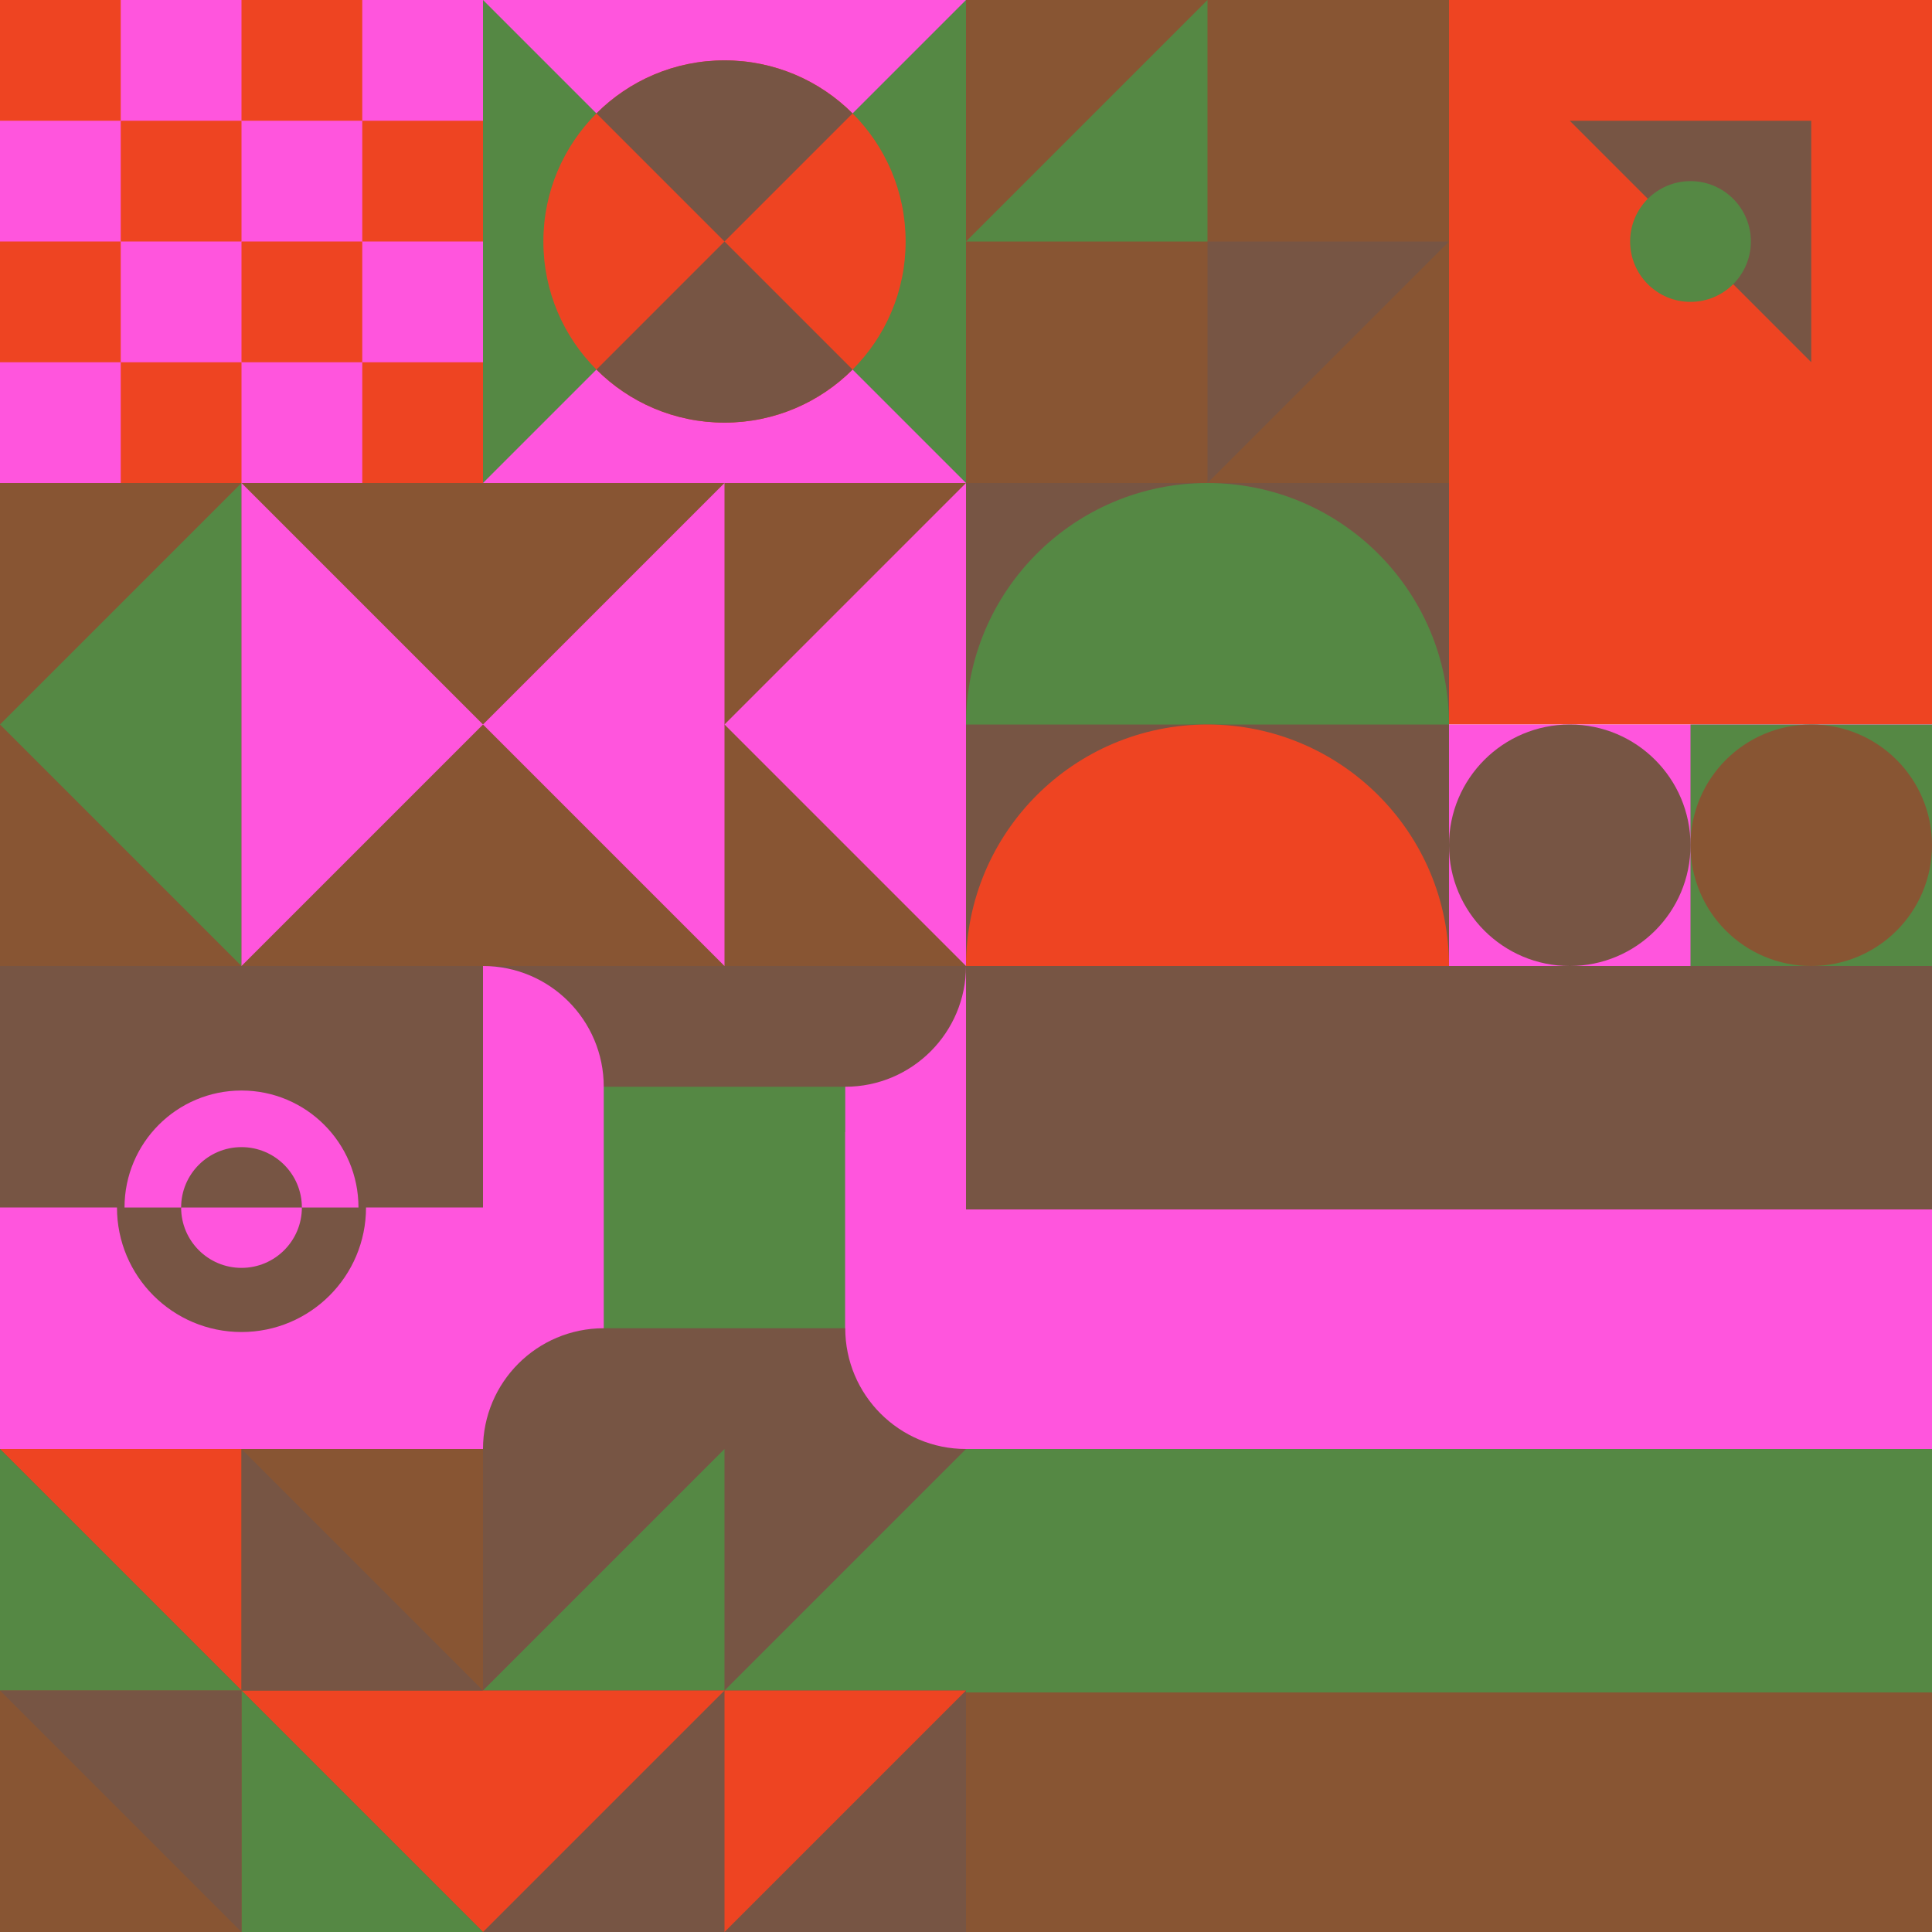
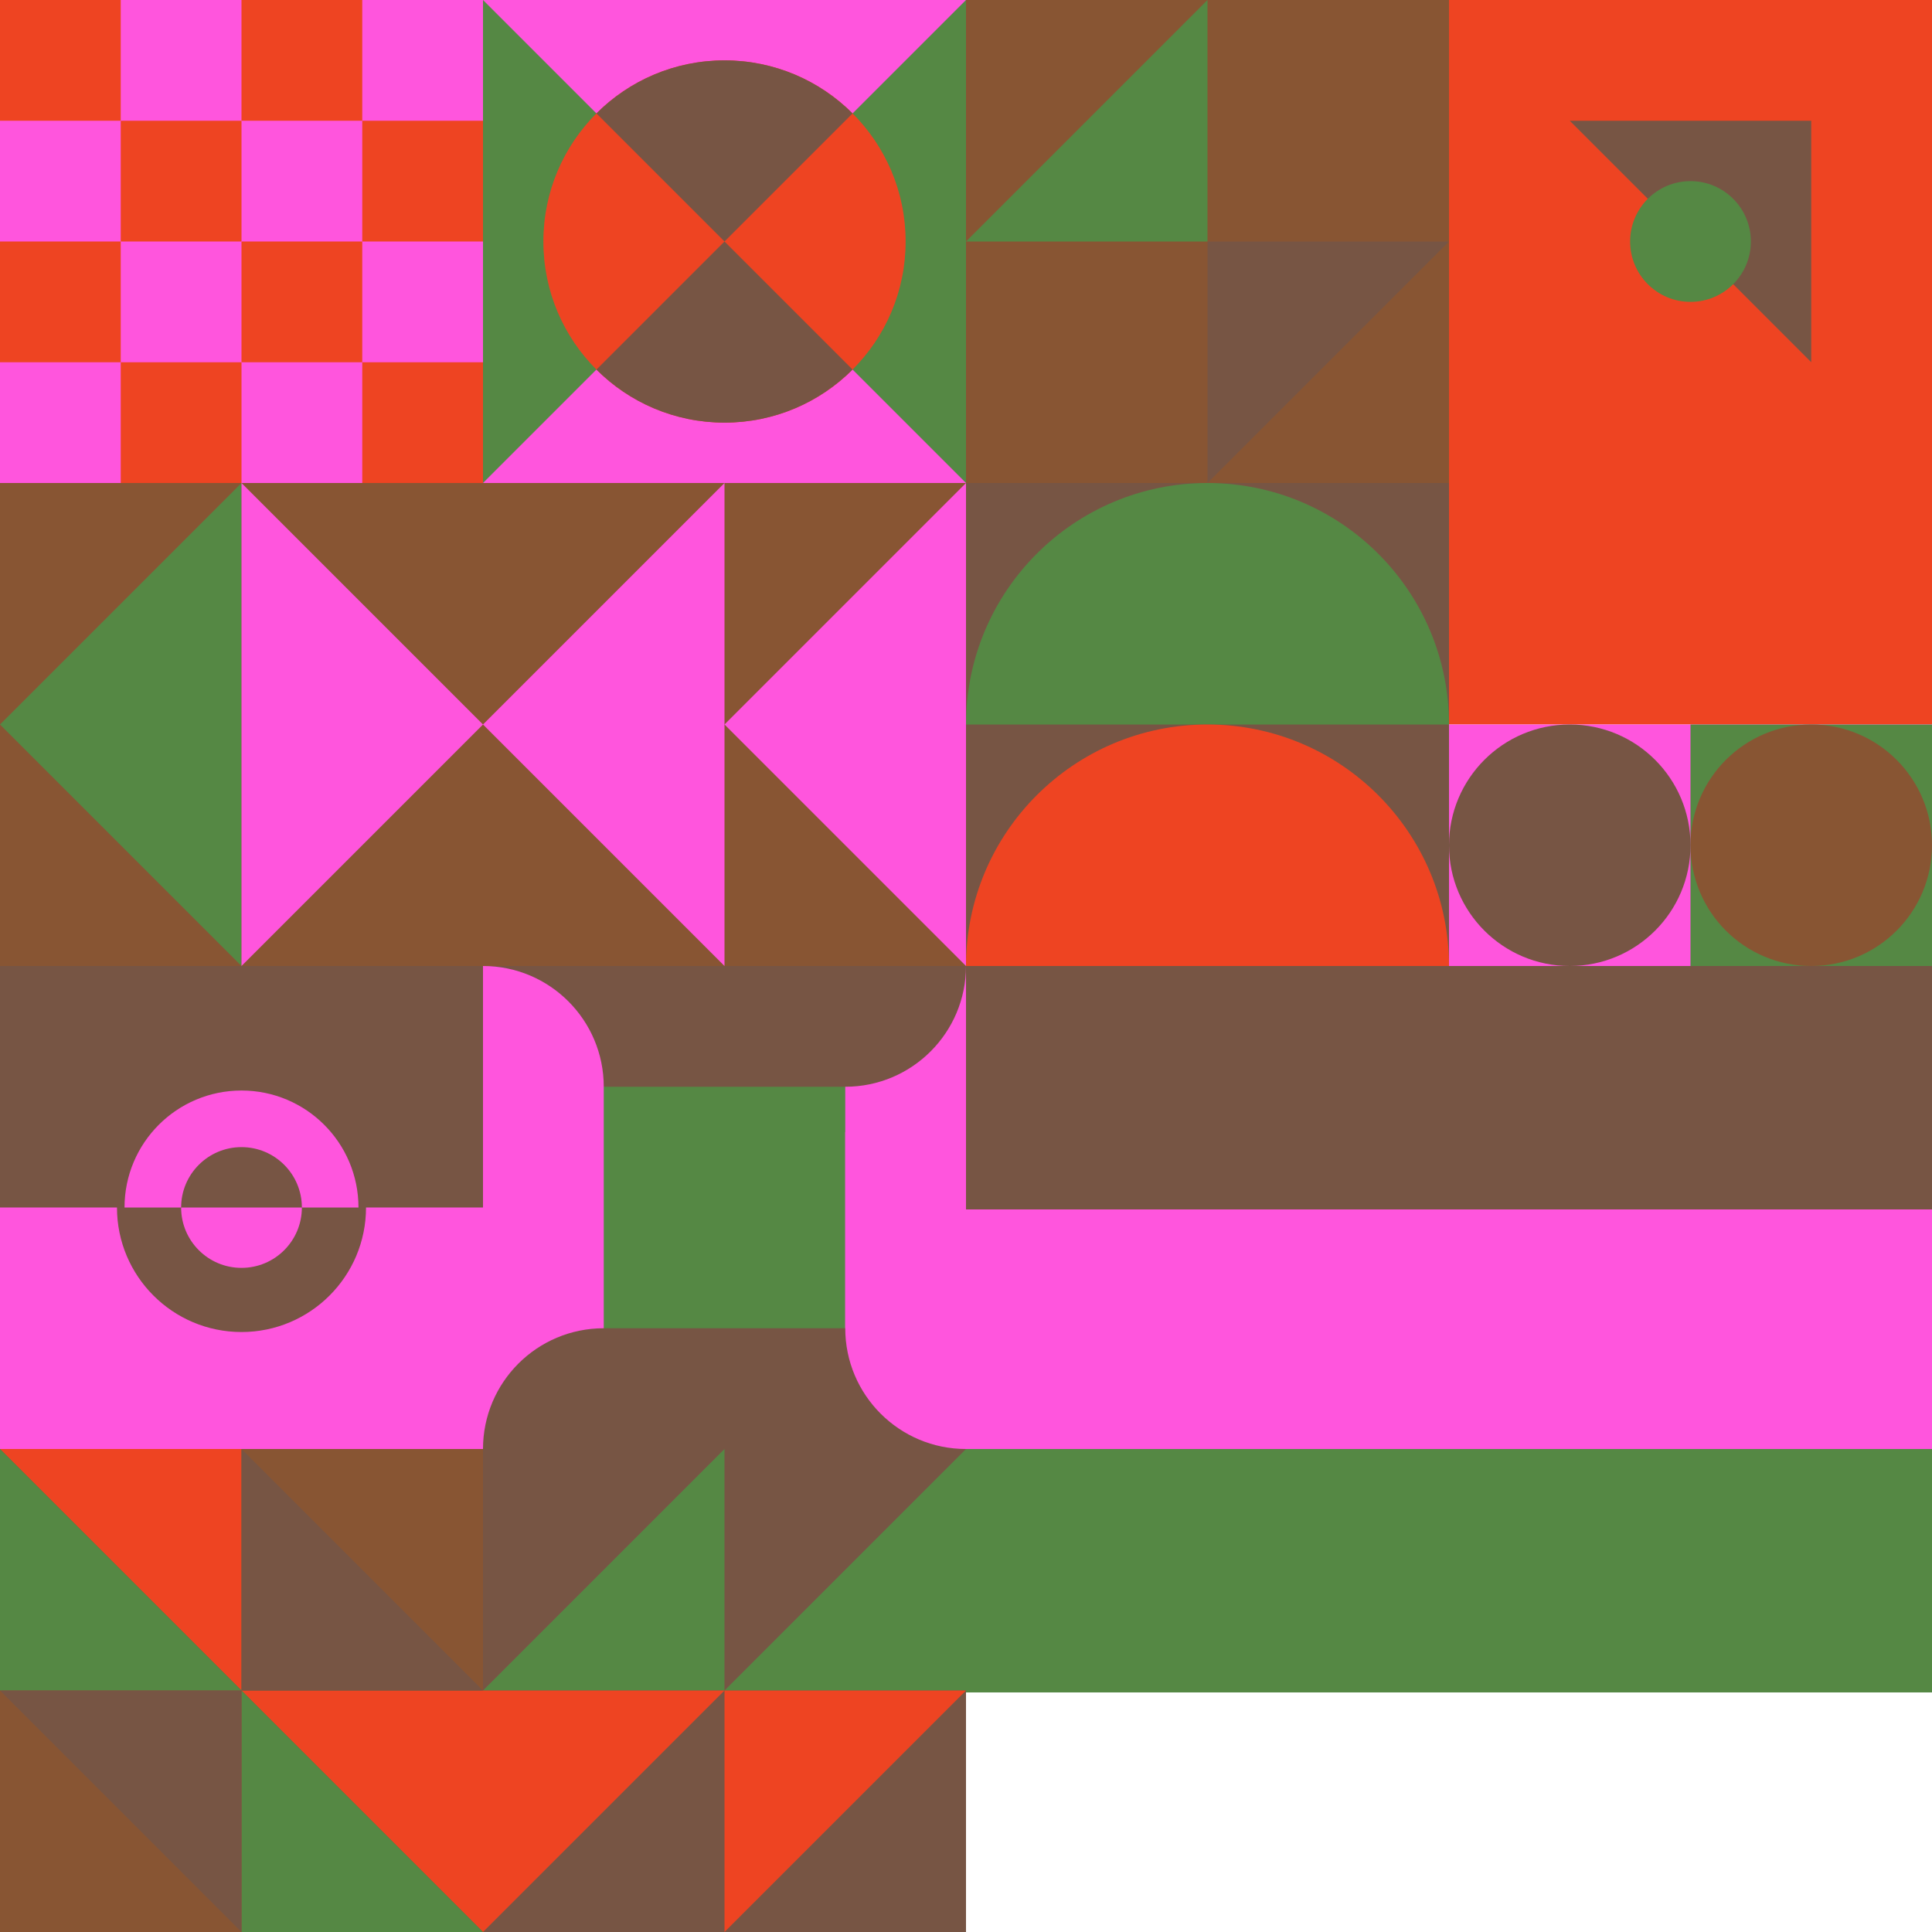
<svg xmlns="http://www.w3.org/2000/svg" id="geo" width="1280" height="1280" viewBox="0 0 1280 1280" fill="none" style="width:640px;height:640px">
  <g class="svg-image">
    <g class="block-0" transform="translate(0,0), scale(1), rotate(0, 160, 160)" height="320" width="320" clip-path="url(#trim)">
      <rect width="320" height="320" fill="white" />
      <rect y="320" width="320" height="320" transform="rotate(-90 0 320)" fill="#ff55dd" />
      <rect y="80" width="80" height="80" transform="rotate(-90 0 80)" fill="#ee4422" />
      <rect x="160" y="80" width="80" height="80" transform="rotate(-90 160 80)" fill="#ee4422" />
      <rect x="80" y="160" width="80" height="80" transform="rotate(-90 80 160)" fill="#ee4422" />
      <rect x="240" y="160" width="80" height="80" transform="rotate(-90 240 160)" fill="#ee4422" />
      <rect y="240" width="80" height="80" transform="rotate(-90 0 240)" fill="#ee4422" />
      <rect x="160" y="240" width="80" height="80" transform="rotate(-90 160 240)" fill="#ee4422" />
      <rect x="80" y="320" width="80" height="80" transform="rotate(-90 80 320)" fill="#ee4422" />
      <rect x="240" y="320" width="80" height="80" transform="rotate(-90 240 320)" fill="#ee4422" />
    </g>
    <g class="block-1" transform="translate(320,0), scale(1), rotate(90, 160, 160)" height="320" width="320" clip-path="url(#trim)">
      <rect width="320" height="320" fill="#558844" />
      <path d="M160 160L320 0V320L160 160Z" fill="#ff55dd" />
      <path d="M160 160L0 0V320L160 160Z" fill="#ff55dd" />
      <circle cx="160" cy="160" r="120" fill="#ee4422" />
      <path fill-rule="evenodd" clip-rule="evenodd" d="M244.853 75.147C266.569 96.863 280 126.863 280 160C280 193.137 266.569 223.137 244.853 244.853L160 160L244.853 75.147ZM75.147 75.147L160 160L75.147 244.853C53.431 223.137 40 193.137 40 160C40 126.863 53.431 96.863 75.147 75.147Z" fill="#775544" />
    </g>
    <g class="block-2" transform="translate(640,0), scale(1), rotate(0, 160, 160)" height="320" width="320" clip-path="url(#trim)">
      <rect width="320" height="320" fill="#558844" />
      <rect width="320" height="320" fill="#885533" />
      <path d="M160 320V160H320L160 320Z" fill="#775544" />
      <path d="M160 0V160H0L160 0Z" fill="#558844" />
    </g>
    <g class="block-3" transform="translate(960,0), scale(1), rotate(0, 160, 160)" height="320" width="320" clip-path="url(#trim)">
      <style>@keyframes geo-70a0_t{0%,6.818%{transform:translate(160px,160px) rotate(0deg) translate(-160px,-160px);animation-timing-function:cubic-bezier(.4,0,.6,1)}25%,31.818%{transform:translate(160px,160px) rotate(90deg) translate(-160px,-160px);animation-timing-function:cubic-bezier(.4,0,.6,1)}50%,56.818%{transform:translate(160px,160px) rotate(180deg) translate(-160px,-160px);animation-timing-function:cubic-bezier(.4,0,.6,1)}75%,81.818%{transform:translate(160px,160px) rotate(270deg) translate(-160px,-160px);animation-timing-function:cubic-bezier(.4,0,.6,1)}to{transform:translate(160px,160px) rotate(360deg) translate(-160px,-160px)}}</style>
      <rect width="320" height="320" fill="#ee4422" />
      <path d="M240 240V80H80l160 160Z" fill="#775544" style="animation:4.4s linear infinite both geo-70a0_t" />
      <circle cx="160" cy="160" fill="#558844" r="40" />
    </g>
    <g class="block-4" transform="translate(0,320), scale(1), rotate(90, 160, 160)" height="320" width="320" clip-path="url(#trim)">
      <rect width="320" height="320" fill="#885533" />
      <path d="M160 320 0 160h320L160 320Z" fill="#558844" />
      <path d="M160 0 0 160h320L160 0Z" fill="#ff55dd" />
    </g>
    <g class="block-5" transform="translate(320,320), scale(1), rotate(270, 160, 160)" height="320" width="320" clip-path="url(#trim)">
      <style>@keyframes geo-4-a0_t{0%,13.636%{transform:translate(0,0);animation-timing-function:ease-in-out}50%,63.636%{transform:translate(0,-160px);animation-timing-function:ease-in-out}to{transform:translate(0,-320px)}}@keyframes geo-4-a1_t{0%,13.636%{transform:translate(0,160px);animation-timing-function:ease-in-out}50%,63.636%{transform:translate(0,0);animation-timing-function:ease-in-out}to{transform:translate(0,-160px)}}@keyframes geo-4-a2_t{0%,13.636%{transform:translate(0,320px);animation-timing-function:ease-in-out}50%,63.636%{transform:translate(0,160px);animation-timing-function:ease-in-out}to{transform:translate(0,0)}}@keyframes geo-4-a3_t{0%,13.636%{transform:translate(0,0);animation-timing-function:ease-in-out}50%,63.636%{transform:translate(0,-160px);animation-timing-function:ease-in-out}to{transform:translate(0,-320px)}}</style>
      <rect width="320" height="320" fill="#885533" />
      <path d="M320 320H0l160-160 160 160Z" fill="#ff55dd" style="animation:2.2s ease-in-out infinite both geo-4-a0_t" />
      <path d="M320 320H0l160-160 160 160Z" fill="#ff55dd" transform="translate(0 160)" style="animation:2.2s ease-in-out infinite both geo-4-a1_t" />
      <path d="M320 320H0l160-160 160 160Z" fill="#ff55dd" transform="translate(0 320)" style="animation:2.2s ease-in-out infinite both geo-4-a2_t" />
      <path d="M320 160H0L160 0l160 160Z" fill="#ff55dd" style="animation:2.2s ease-in-out infinite both geo-4-a3_t" />
    </g>
    <g class="block-6" transform="translate(640,320), scale(1), rotate(180, 160, 160)" height="320" width="320" clip-path="url(#trim)">
      <rect width="320" height="320" fill="#775544" />
      <path fill-rule="evenodd" clip-rule="evenodd" d="M160 320c88.366 0 160-71.634 160-160H0c0 88.366 71.634 160 160 160Z" fill="#558844" />
      <path fill-rule="evenodd" clip-rule="evenodd" d="M160 160c88.366 0 160-71.634 160-160H0c0 88.366 71.634 160 160 160Z" fill="#ee4422" />
    </g>
    <g class="block-7" transform="translate(960,320), scale(1), rotate(90, 160, 160)" height="320" width="320" clip-path="url(#trim)">
      <rect width="320" height="320" fill="white" />
      <rect y="320" width="320" height="160" transform="rotate(-90 0 320)" fill="#ee4422" />
      <rect x="160" y="320" width="320" height="160" transform="rotate(-90 160 320)" fill="#ff55dd" />
      <path d="M160 160V0H320V160H160Z" fill="#558844" />
      <circle cx="240" cy="80" r="80" fill="#885533" />
      <circle cx="240" cy="240" r="80" fill="#775544" />
    </g>
    <g class="block-8" transform="translate(0,640), scale(1), rotate(0, 160, 160)" height="320" width="320" clip-path="url(#trim)">
      <style>@keyframes geo-65a0_t{0%{transform:translate(160px,160px) rotate(0deg) translate(-80px,-80px)}13.636%{transform:translate(160px,160px) rotate(0deg) translate(-80px,-80px);animation-timing-function:cubic-bezier(.4,0,.6,1)}50%,63.636%{transform:translate(160px,160px) rotate(180deg) translate(-80px,-80px);animation-timing-function:cubic-bezier(.4,0,.6,1)}to{transform:translate(160px,160px) rotate(360deg) translate(-80px,-80px)}}</style>
      <rect width="320" height="320" fill="#775544" />
      <rect y="160" width="320" height="160" fill="#ff55dd" />
      <g transform="translate(80 80)" style="animation:2.2s linear infinite both geo-65a0_t">
        <circle cx="80" cy="80" fill="#ff55dd" stroke="#775544" stroke-width="5" r="80" />
        <path fill-rule="evenodd" clip-rule="evenodd" d="M80 160c44.2 0 80-35.8 80-80H0c0 44.2 35.8 80 80 80Z" fill="#775544" />
        <circle cx="80" cy="80" fill="#775544" r="40" />
        <path fill-rule="evenodd" clip-rule="evenodd" d="M80 120c22.1 0 40-17.9 40-40H40c0 22.1 17.9 40 40 40Z" fill="#ff55dd" />
      </g>
    </g>
    <g class="block-9" transform="translate(320,640), scale(1), rotate(270, 160, 160)" height="320" width="320" clip-path="url(#trim)">
      <rect width="320" height="320" fill="#558844" />
      <path d="M320 320H0V320C0 275.817 35.817 240 80 240H320V320Z" fill="#ff55dd" />
      <path d="M320 0V320V320C275.817 320 240 284.183 240 240V0H320Z" fill="#775544" />
      <path d="M0 0L320 0V0C320 44.183 284.183 80 240 80L0 80V0Z" fill="#ff55dd" />
      <path d="M0 320V0V0C44.183 0 80 35.817 80 80V320H0Z" fill="#775544" />
      <path d="M210 320H0V320C0 275.817 35.817 240 80 240H210V320Z" fill="#ff55dd" />
    </g>
    <g class="block-10" transform="translate(640,640), scale(2), rotate(0, 160, 160)" height="640" width="640" clip-path="url(#trim)">
-       <rect width="320" height="320" fill="white" />
      <rect width="320" height="80.64" fill="#775544" />
      <rect y="80.64" width="320" height="79.36" fill="#ff55dd" />
      <rect y="160" width="320" height="80.64" fill="#558844" />
-       <rect y="240.64" width="320" height="79.36" fill="#885533" />
    </g>
    <g class="block-11" transform="translate(0,960), scale(1), rotate(0, 160, 160)" height="320" width="320" clip-path="url(#trim)">
      <style>@keyframes geo-55a0_t{0%,to{transform:translate(0,0)}13.636%{transform:translate(0,0);animation-timing-function:cubic-bezier(.4,0,.6,1)}50%,63.636%{transform:translate(160px,0);animation-timing-function:cubic-bezier(.4,0,.6,1)}}@keyframes geo-55a1_t{0%,to{transform:translate(0,0)}13.636%{transform:translate(0,0);animation-timing-function:cubic-bezier(.4,0,.6,1)}50%,63.636%{transform:translate(-160px,0);animation-timing-function:cubic-bezier(.4,0,.6,1)}}</style>
-       <rect width="320" height="320" fill="#885533" />
      <rect width="320" height="320" fill="#885533" />
      <path d="M320 320V160H160l160 160ZM160 160V0H0l160 160Z" fill="#ee4422" />
      <path d="M160 160v160h160L160 160ZM0 0v160h160L0 0Z" fill="#558844" />
      <path d="M160 320V160H0l160 160Z" fill="#775544" style="animation:2.2s linear infinite both geo-55a0_t" />
      <path d="M160 0v160h160L160 0Z" fill="#775544" style="animation:2.2s linear infinite both geo-55a1_t" />
    </g>
    <g class="block-12" transform="translate(320,960), scale(1), rotate(270, 160, 160)" height="320" width="320" clip-path="url(#trim)">
      <rect width="320" height="320" fill="#558844" />
      <rect width="320" height="320" fill="#775544" />
      <path d="M160 160V320H320L160 160Z" fill="#558844" />
-       <path d="M160 0V160H320L160 0Z" fill="#558844" />
+       <path d="M160 0V160H320Z" fill="#558844" />
      <path d="M160 160V0H0L160 160Z" fill="#ee4422" />
      <path d="M160 320V160H0L160 320Z" fill="#ee4422" />
    </g>
  </g>
  <clipPath id="trim">
    <rect width="320" height="320" fill="white" />
  </clipPath>
  <filter id="noiseFilter">
    <feTurbulence baseFrequency="0.5" result="noise" />
    <feColorMatrix type="saturate" values="0.10" />
    <feBlend in="SourceGraphic" in2="noise" mode="multiply" />
  </filter>
  <rect transform="translate(0,0)" height="1280" width="1280" filter="url(#noiseFilter)" opacity="0.4" />
</svg>